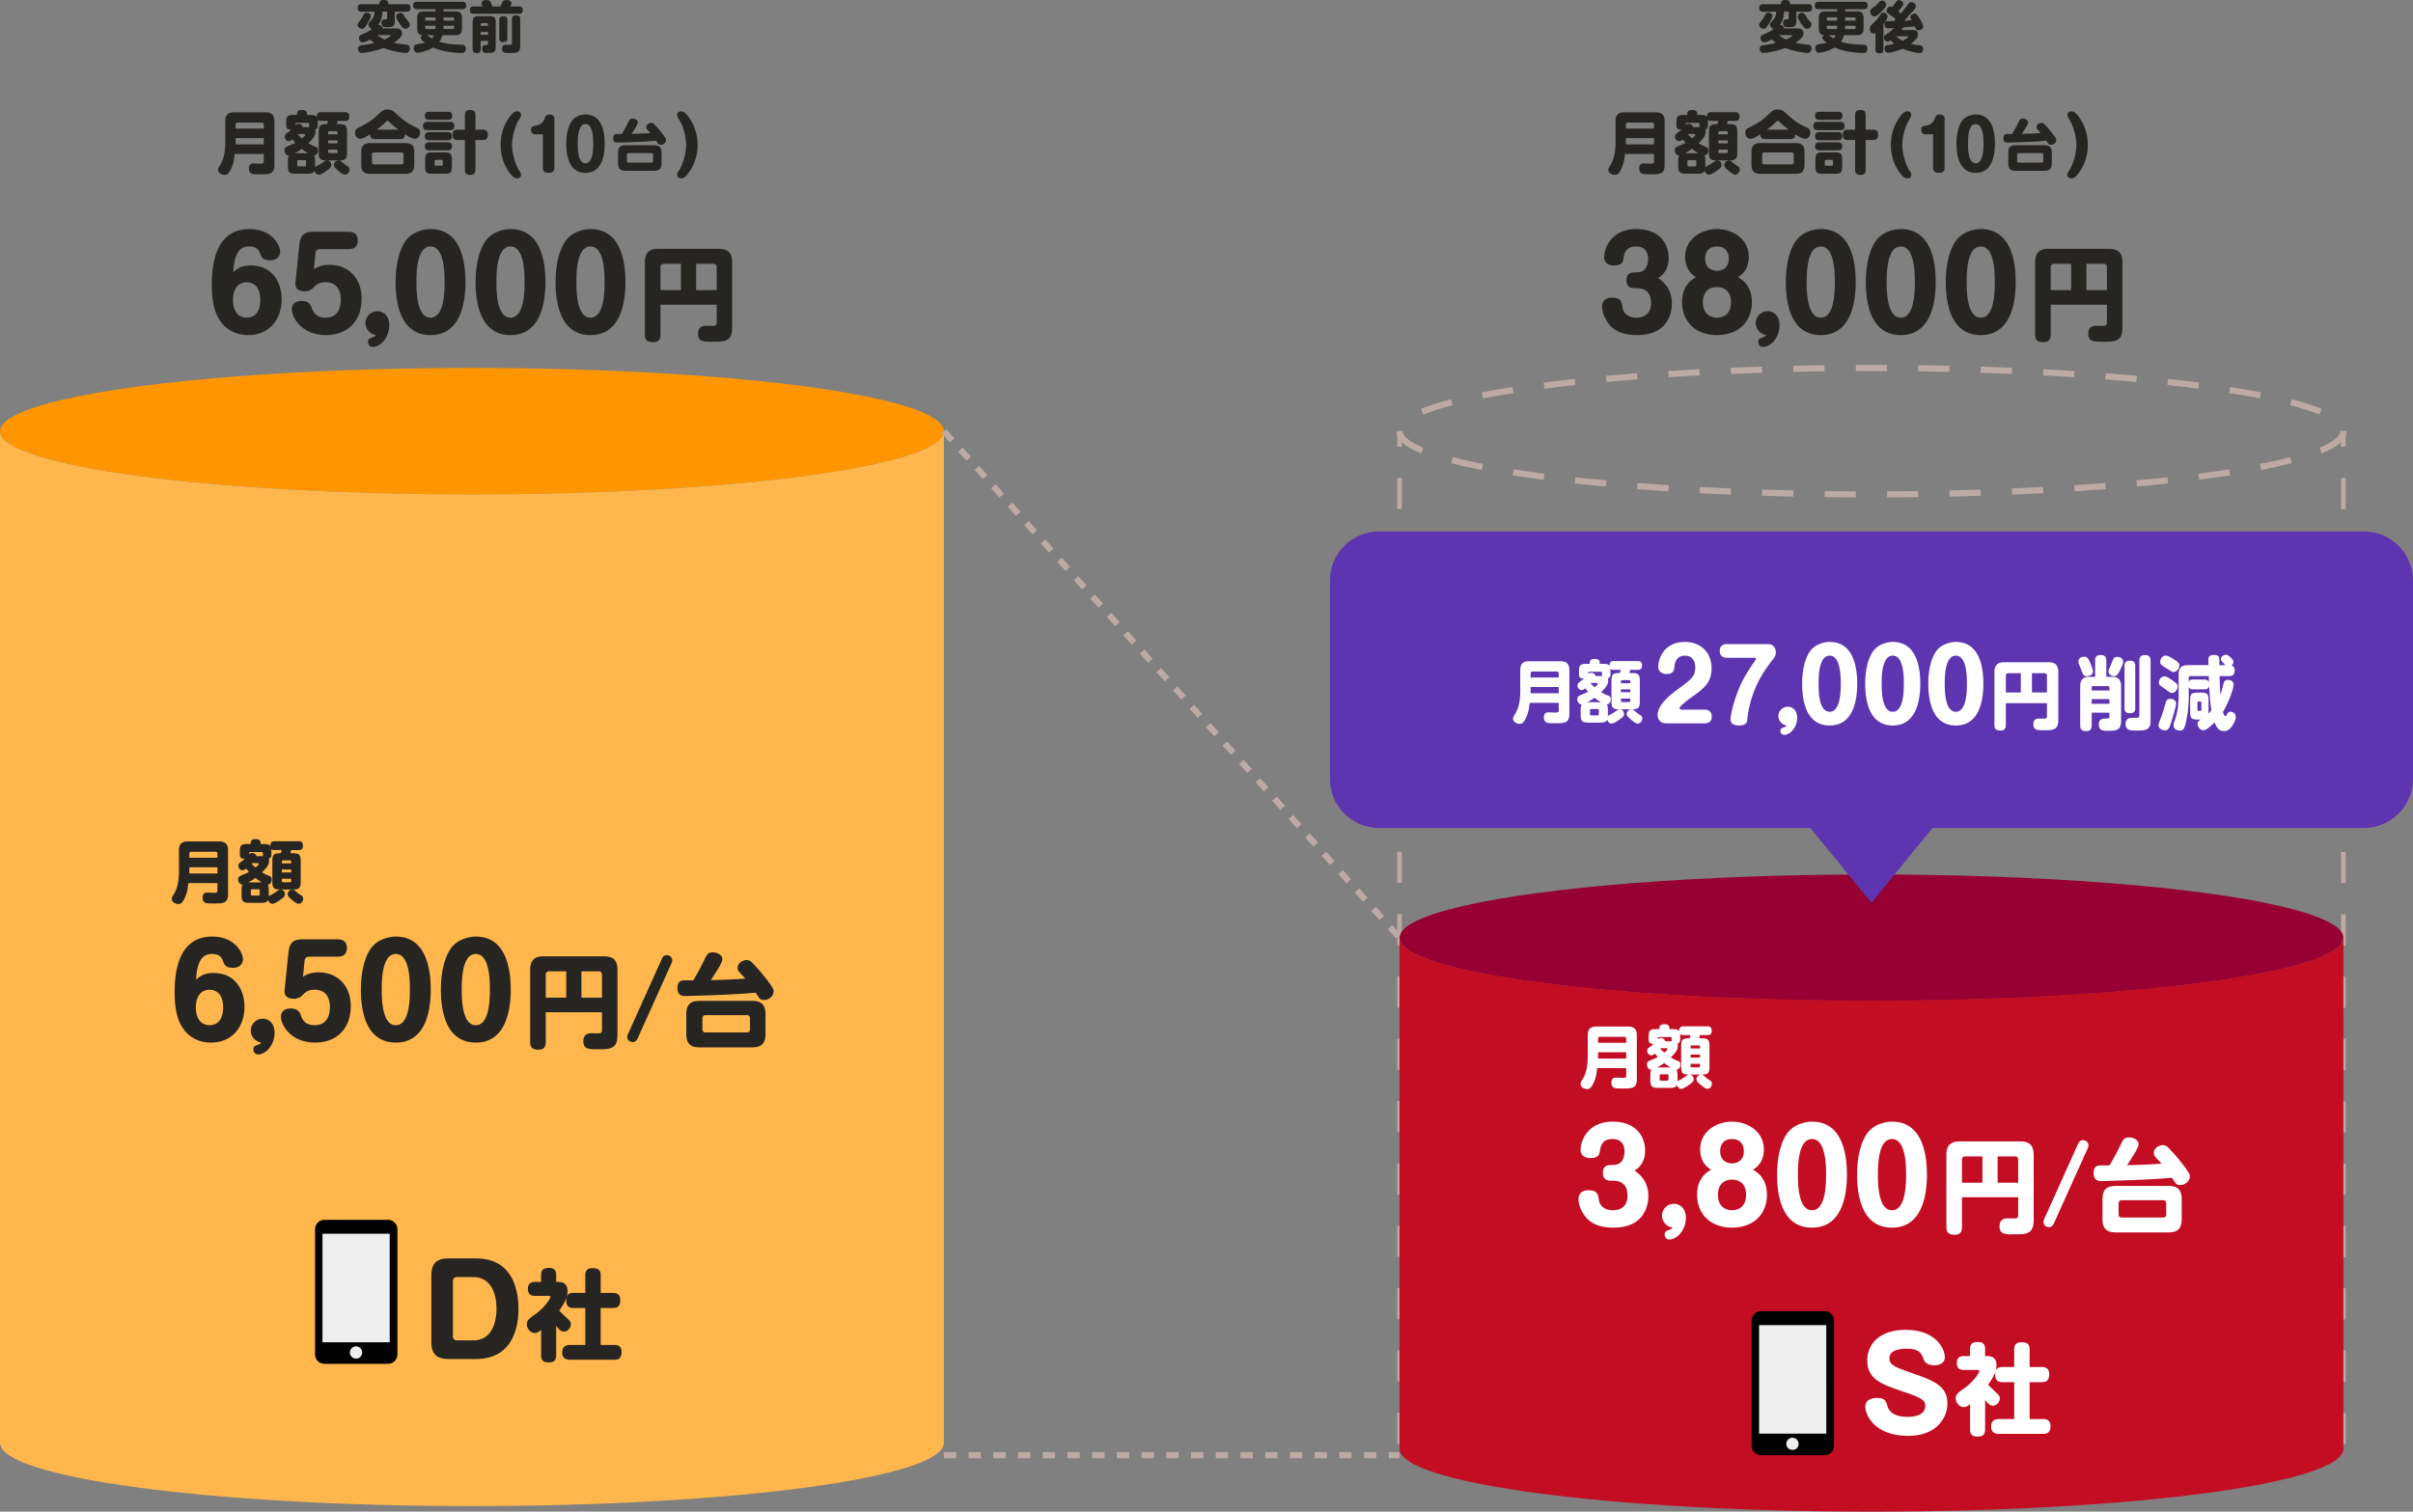
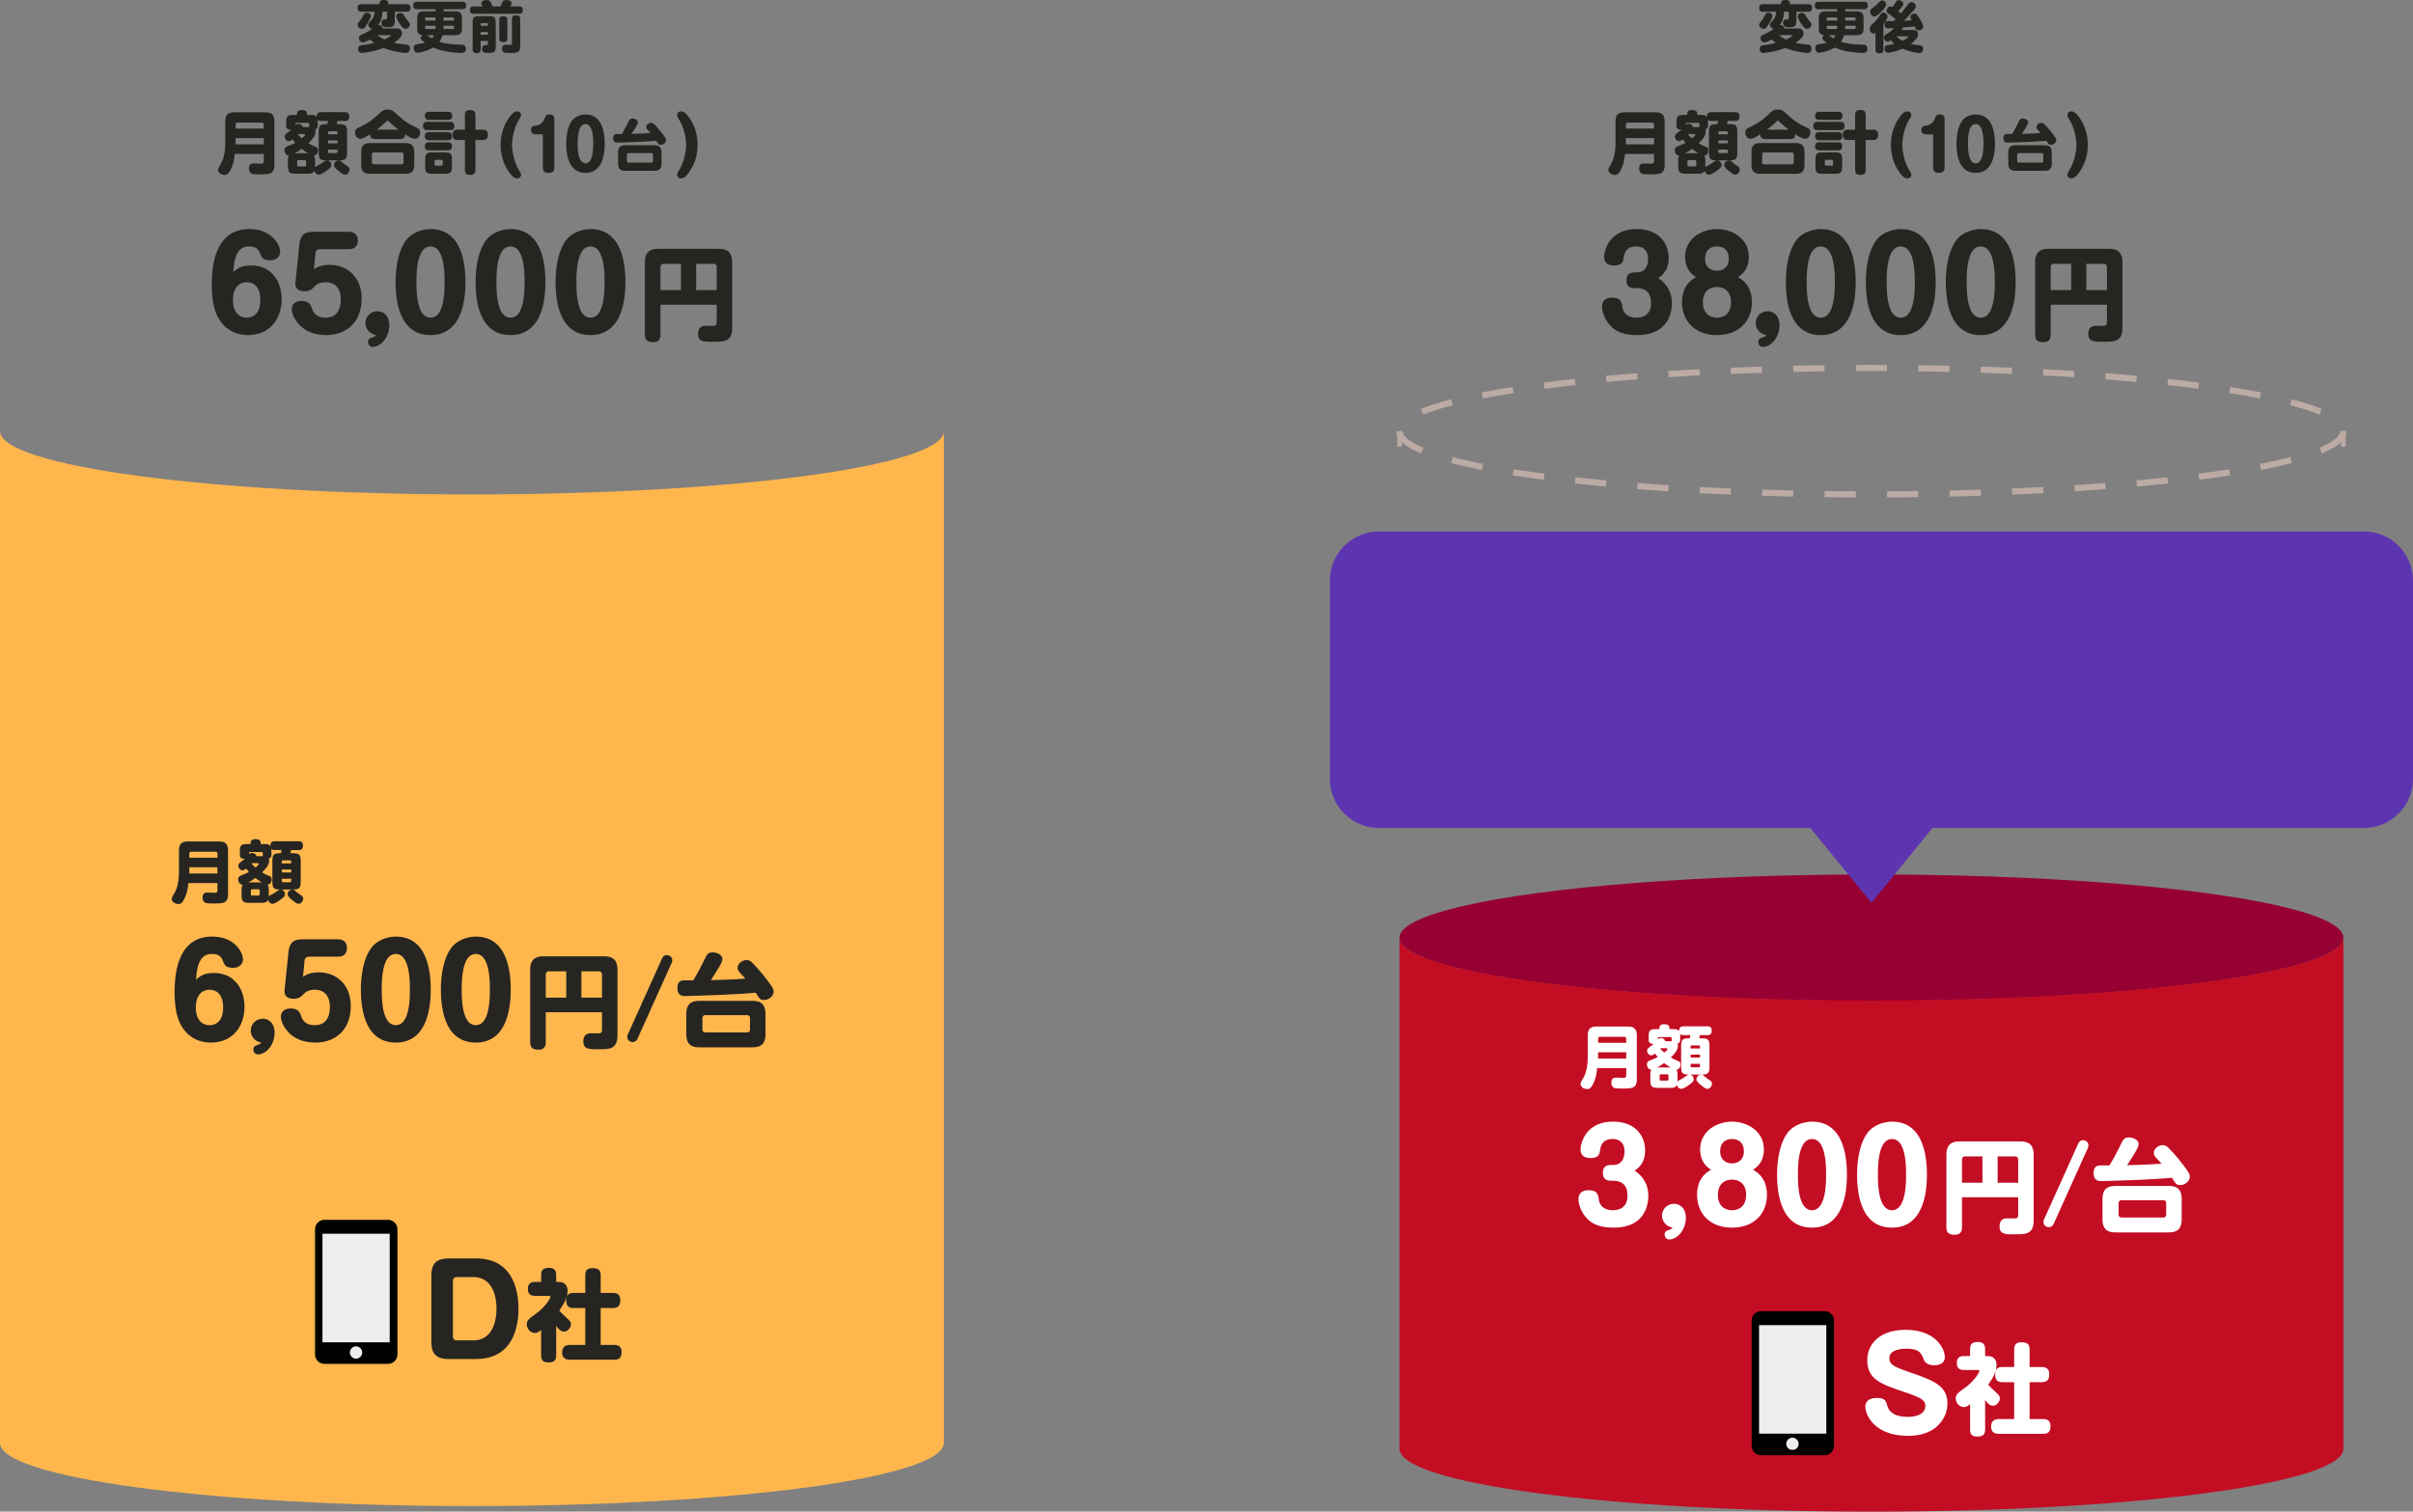
<svg xmlns="http://www.w3.org/2000/svg" viewBox="0 0 390.524 244.719">
  <rect x="0" y="0" width="390.524" height="244.719" fill="#808080" stroke="none" />
  <style>.st0{fill:#ff9600}.st1{fill:#ffb74d}.st2,.st3,.st4{fill:none;stroke:#bcaaa4;stroke-miterlimit:10}.st2{stroke-dasharray:5.056,5.056}.st3,.st4{stroke-width:.75}.st4{stroke-dasharray:5.045,5.045}.st5{fill:#970033}.st6{fill:#c30d23}.st7{display:none}.st8{display:inline}.st10,.st9{fill:none;stroke:#d6cdbf;stroke-miterlimit:10}.st10{stroke-dasharray:1.995,1.995}.st11{display:none}.st11,.st12{fill:none;stroke:#bcaaa4;stroke-miterlimit:10;stroke-dasharray:2}.st13{fill:#262522}.st14{fill:#eee}.st15{fill:#fff}.st16{fill:#5e35b1}</style>
  <g id="レイヤー_1">
-     <ellipse class="st0" cx="76.378" cy="69.805" rx="76.378" ry="10.236" />
    <path class="st1" d="M76.378 80.041C34.196 80.041 0 75.458 0 69.805v163.78c0 5.653 34.196 10.236 76.378 10.236s76.378-4.583 76.378-10.236V69.805c0 5.653-34.196 10.236-76.378 10.236z" />
  </g>
  <g id="レイヤー_2">
    <ellipse class="st2" cx="302.878" cy="69.805" rx="76.378" ry="10.236" />
    <path class="st3" d="M226.5 69.805v2.5" />
-     <path class="st4" d="M226.5 77.35v156.235c0 5.653 34.196 10.236 76.378 10.236s76.378-4.583 76.378-10.236V74.828" />
    <path class="st3" d="M379.256 72.305v-2.5" />
    <ellipse class="st5" cx="302.878" cy="151.805" rx="76.378" ry="10.236" />
    <path class="st6" d="M302.878 161.977c-42.182 0-76.378-4.554-76.378-10.172v82.742c0 5.618 34.196 10.172 76.378 10.172s76.378-4.554 76.378-10.172v-82.742c0 5.618-34.196 10.172-76.378 10.172z" />
  </g>
  <g id="レイヤー_3">
    <g class="st7">
      <g class="st8">
        <path class="st9" d="M152.756 233.585h1" />
-         <path class="st10" d="M155.751 233.585h98.752" />
        <path class="st9" d="M255.5 233.585h1" />
      </g>
    </g>
    <path class="st11" d="M152.756 69.805l103.744 80" />
-     <path class="st12" d="M152.756 69.805l73.744 82m-73.744 83.78H226.5" />
  </g>
  <g id="レイヤー_4">
    <path class="st13" d="M34.593 157.518c3.396 0 4.973 2.656 4.973 5.473 0 2.996-1.758 5.792-5.452 5.792-2.098 0-3.476-1.018-4.175-1.877-.759-.94-1.678-2.437-1.678-6.252 0-3.376.64-9.029 6.072-9.029 3.695 0 4.993 2.617 4.993 3.696 0 .44-.319 1.358-1.617 1.358-1.218 0-1.399-.48-1.678-1.238-.26-.66-.8-1-1.678-1-.959 0-2.437.26-2.616 4.156.679-.58 1.258-1.079 2.856-1.079zm-2.896 5.593c0 1.957.978 2.856 2.217 2.856 1.158 0 2.197-.759 2.197-2.876 0-2.157-1.118-2.857-2.177-2.857-1.318 0-2.237.96-2.237 2.877zm8.89 3.735c0-1.039.84-1.918 1.937-1.918 1 0 1.918.759 1.918 2.257 0 1.978-1.398 3.516-2.697 3.516-.439 0-.739-.36-.739-.8 0-.499.28-.598.7-.738.399-.14.459-.22.578-.38-1.178-.22-1.697-1.158-1.697-1.937zm6.093-12.644c.2-1.917 1.118-2.137 2.376-2.137h5.533c.32 0 1.558 0 1.558 1.398 0 1.418-1.178 1.418-1.558 1.418h-4.574c-.379 0-.679.2-.719.62l-.26 2.636c.42-.28 1.12-.719 2.577-.719 2.936 0 5.153 2.117 5.153 5.413 0 4.035-2.616 5.952-5.732 5.952-4.314 0-5.573-3.216-5.573-4.135 0-1.098.88-1.377 1.538-1.377.44 0 1.299 0 1.658 1.018.22.62.58 1.678 2.257 1.678 2.157 0 2.477-1.818 2.477-2.956 0-1.598-.759-2.777-2.437-2.777-1.158 0-1.558.42-2.037.92-.12.119-.56.538-1.359.538-.858 0-1.617-.319-1.498-1.438l.62-6.052zm23.032 5.992c0 3.016-.62 8.59-5.653 8.59-5.053 0-5.652-5.574-5.652-8.59 0-1.278.14-4.553 1.618-6.651 1.118-1.578 3.115-1.918 4.034-1.918 4.994 0 5.653 5.434 5.653 8.57zm-7.93 0c0 1.319 0 5.773 2.277 5.773s2.277-4.454 2.277-5.773c0-1.298 0-5.752-2.277-5.752s-2.277 4.454-2.277 5.752zm20.875 0c0 3.016-.62 8.59-5.652 8.59-5.054 0-5.653-5.574-5.653-8.59 0-1.278.14-4.553 1.618-6.651 1.118-1.578 3.116-1.918 4.035-1.918 4.993 0 5.652 5.434 5.652 8.57zm-7.93 0c0 1.319 0 5.773 2.278 5.773 2.277 0 2.277-4.454 2.277-5.773 0-1.298 0-5.752-2.277-5.752-2.278 0-2.278 4.454-2.278 5.752zm13.603 3.676v4.834c0 .426-.065 1.23-1.163 1.23-.966 0-1.36-.345-1.36-1.23v-11.75c0-1.671.935-2.13 2.13-2.13h9.752c1.426 0 2.245.475 2.245 2.245v10.537c0 2.262-1.311 2.262-3.081 2.262-1.557 0-2.442 0-2.442-1.295 0-1.016.606-1.295 1.262-1.295.016 0 .901.017 1.065.017.525 0 .689-.098.689-.607v-2.818H88.33zm3.311-2.36v-4.261h-2.77c-.36 0-.54.213-.54.541v3.72h3.31zm2.458 0h3.328v-3.72c0-.328-.164-.541-.541-.541h-2.787v4.26zm13.06-6.375c.098-.23.36-.508.753-.508.394 0 .885.279.885.836 0 .197-.049.311-.081.393l-5.556 12.34c-.065.148-.328.508-.754.508-.328 0-.885-.213-.885-.835a.83.83 0 0 1 .082-.394l5.556-12.34zm6.849.229c.426-.885.59-1.18 1.343-1.18.705 0 1.558.394 1.558 1.066 0 .54-.542 1.376-1.853 3.425 1.853-.05 3.72-.098 5.572-.246-.065-.066-.115-.131-.23-.262-.867-.901-1.015-1.065-1.015-1.491 0-.705.754-1.246 1.442-1.246.492 0 .737.262.901.41a28.254 28.254 0 0 1 1.77 1.983c1.705 2.13 1.705 2.376 1.705 2.687 0 .77-.77 1.377-1.557 1.377-.574 0-.672-.131-1.344-1.18-1.54.147-3.163.23-4.736.312-2.49.114-6.31.229-6.571.229-.492 0-1.36 0-1.36-1.328 0-.622.261-1.065.704-1.163.246-.05.41-.05 1.868-.05.59-1.016.95-1.605 1.803-3.343zm9.881 12.013c0 1.737-.819 2.18-2.179 2.18h-8.456c-1.377 0-2.18-.46-2.18-2.18v-3.163c0-1.737.82-2.18 2.18-2.18h8.456c1.327 0 2.18.41 2.18 2.18v3.163zm-2.507-2.524c0-.328-.18-.508-.492-.508h-6.702c-.393 0-.508.262-.508.508v1.803c0 .327.197.491.508.491h6.702c.394 0 .492-.262.492-.491v-1.803zM77.04 203.732c6.151 0 6.87 5.493 6.87 8.17 0 2.256-.54 8.109-6.87 8.109h-4.395c-1.938 0-2.836-.72-2.836-2.837v-10.606c0-2.137.918-2.836 2.836-2.836h4.394zm-3.077 3.016c-.42 0-.659.22-.659.66v8.927c0 .42.22.66.66.66h2.656c3.236 0 3.735-3.456 3.735-5.094 0-2.856-1.139-5.153-3.735-5.153h-2.657zm16.387.786c.992 0 1.504.512 1.504 1.473 0 .784-.224 1.584-1.344 3.153.224.272.48.512 1.072 1.072.608.56.817.768.817 1.137 0 .512-.465 1.2-1.12 1.2-.545 0-.897-.448-1.266-.928v4.754c0 .912-.4 1.168-1.328 1.168-.96 0-1.105-.608-1.105-1.168v-4.066c-.447.337-.704.464-1.056.464-.64 0-1.264-.688-1.264-1.392 0-.656.352-.913 1.408-1.665 1.713-1.232 2.417-2.625 2.417-2.753 0-.192-.192-.192-.272-.192H86.62c-.8 0-1.184-.32-1.184-1.185 0-1.072.912-1.072 1.184-1.072h.96v-1.088c0-.864.353-1.185 1.297-1.185 1.073 0 1.137.753 1.137 1.169v1.104h.336zm8.787 1.777c.368 0 1.249.016 1.249 1.136 0 .96-.352 1.313-1.249 1.313h-1.92v5.97h2.144c.337 0 1.233.016 1.233 1.12 0 .913-.336 1.281-1.233 1.281h-6.978c-.385 0-1.393 0-1.393-1.12 0-.945.432-1.28 1.393-1.28h2.337v-5.971h-1.89c-.303 0-1.184 0-1.184-1.153 0-.96.368-1.296 1.185-1.296h1.889v-2.833c0-.48.096-1.169 1.136-1.169.992 0 1.36.304 1.36 1.169v2.833h1.921z" />
    <path class="st14" d="M51.966 198.785h11.589v21.157H51.966z" />
    <path d="M62.795 197.478h-10.28c-.839 0-1.525.686-1.525 1.524v20.267c0 .839.686 1.524 1.524 1.524h10.281c.839 0 1.525-.685 1.525-1.524v-20.267c0-.838-.686-1.524-1.525-1.524zm-5.17 22.476a.994.994 0 1 1 0-1.988.994.994 0 0 1 0 1.988zm5.445-2.645H52.191v-17.577h10.88v17.577z" />
    <path class="st13" d="M30.482 142.96c-.077.815-.187 1.552-.572 2.388-.44.968-.749 1.002-1.057 1.002-.527 0-1.056-.364-1.056-.804 0-.23.1-.396.298-.726.33-.55.869-1.463.869-3.818v-3.311c0-1.155.528-1.463 1.463-1.463h5.005c.903 0 1.475.286 1.475 1.463v7.074c0 1.496-.803 1.496-2.344 1.496-.418 0-1.023 0-1.243-.076-.451-.155-.528-.562-.528-.859 0-.825.517-.825.814-.825.132 0 .76.033 1.001.033.352 0 .583-.011.583-.363v-1.21h-4.708zm4.708-4.103v-.627c0-.22-.11-.34-.34-.34h-3.873c-.253 0-.34.153-.34.34v.627h4.553zm-4.554 1.54v1.013h4.554v-1.013h-4.554zm12.859 4.413c0 .208 0 .241-.01.33.11-.133.186-.177.538-.353.286-.143.594-.363.88-.56.165-.122.298-.21.517-.21.407 0 .694.34.694.726 0 .363-.177.517-.826.98-.319.23-.88.593-1.188.593-.297 0-.594-.209-.704-.638-.22.484-.704.484-1.265.484h-1.672c-1.145 0-1.364-.209-1.364-1.353v-.594c0-.374 0-.748.175-1.001-.495 0-.726-.484-.726-.847 0-.341.143-.495.55-.671.858-.352.946-.396 1.2-.529-.155-.187-.242-.285-.451-.56-.33.264-.474.286-.583.286-.396 0-.683-.386-.683-.738 0-.263.132-.406.32-.539.516-.396.538-.418.737-.594-.529.011-.814-.11-.814-.682v-.44c0-1.045.187-1.254 1.243-1.254h.506v-.198c0-.54.495-.594.748-.594.308 0 .858.022.858.583v.209h.495c.572 0 .88.033 1.1.33-.022-.715.363-.781.682-.781h3.884c.198 0 .693.011.693.704 0 .715-.484.715-.693.715h-1.21c-.033.143-.067.242-.133.517h.33c1.123 0 1.343.198 1.343 1.353v3.158c0 1.144-.21 1.364-1.342 1.364H45.42c-1.122 0-1.342-.198-1.342-1.364v-3.158c0-1.177.231-1.353 1.375-1.353.066-.253.1-.374.122-.517h-1.123c-.363 0-.45-.088-.55-.198.022.143.022.22.022.484v.43c0 .263-.044.55-.44.66.033.098.066.186.066.373 0 .529-.253 1.002-1.144 1.86.165.11.605.363.968.495s.594.23.594.67c0 .518-.308.793-.649.826.176.242.176.627.176 1v.595zm-2.167-2.674a7.298 7.298 0 0 1-1.145.715h2.201a9.524 9.524 0 0 1-1.056-.715zm1.243-3.52a.783.783 0 0 1-.033-.254v-.253c0-.11-.055-.176-.176-.176h-1.86c-.12 0-.186.066-.186.176v.176c.099-.077.23-.187.473-.187.286 0 .682.165.693.517h1.09zm-.539 5.555c0-.132-.077-.21-.22-.21H40.81c-.176 0-.21.111-.21.21v.605c0 .121.045.21.21.21h1c.144 0 .221-.078.221-.21v-.605zm-1.254-4.434c-.034.044-.044.055-.066.088.143.165.352.375.638.616.165-.12.517-.418.517-.56 0-.078-.066-.144-.165-.144h-.924zm4.83.044h1.518v-.285c0-.133-.067-.21-.21-.21h-1.1c-.176 0-.209.11-.209.21v.285zm1.518.99h-1.519v.474h1.519v-.474zm-1.519 1.497v.352c0 .132.055.21.21.21h1.1c.132 0 .209-.056.209-.21v-.352h-1.519zm2.355 2.112c.297.253.484.385.814.594.132.088.286.22.286.517 0 .396-.319.825-.726.825-.341 0-.803-.396-1.155-.693-.462-.396-.627-.605-.627-.87 0-.164.12-.725.803-.725.198 0 .241.044.605.352zM40.609 42.978c3.395 0 4.973 2.656 4.973 5.473 0 2.996-1.757 5.792-5.452 5.792-2.097 0-3.476-1.018-4.175-1.877-.759-.94-1.678-2.437-1.678-6.252 0-3.376.64-9.029 6.072-9.029 3.695 0 4.994 2.617 4.994 3.696 0 .44-.32 1.358-1.618 1.358-1.218 0-1.399-.48-1.678-1.238-.26-.66-.8-1-1.678-1-.959 0-2.437.26-2.616 4.156.679-.58 1.258-1.079 2.856-1.079zm-2.896 5.593c0 1.957.978 2.856 2.217 2.856 1.158 0 2.197-.759 2.197-2.876 0-2.157-1.118-2.857-2.177-2.857-1.318 0-2.237.96-2.237 2.877zm10.727-8.909c.201-1.917 1.12-2.137 2.378-2.137h5.532c.32 0 1.559 0 1.559 1.398 0 1.418-1.179 1.418-1.559 1.418h-4.573c-.38 0-.68.2-.72.62l-.26 2.636c.42-.28 1.12-.72 2.577-.72 2.937 0 5.154 2.118 5.154 5.414 0 4.035-2.617 5.952-5.733 5.952-4.314 0-5.573-3.216-5.573-4.135 0-1.098.88-1.378 1.539-1.378.439 0 1.298 0 1.657 1.019.22.62.58 1.678 2.258 1.678 2.156 0 2.476-1.818 2.476-2.956 0-1.598-.76-2.777-2.437-2.777-1.158 0-1.557.42-2.037.92-.12.119-.559.538-1.358.538-.86 0-1.618-.319-1.498-1.438l.619-6.052zm10.709 12.644c0-1.039.839-1.918 1.937-1.918 1 0 1.918.759 1.918 2.257 0 1.978-1.398 3.516-2.697 3.516-.439 0-.739-.36-.739-.8 0-.499.28-.598.7-.738.399-.14.459-.22.579-.38-1.179-.22-1.698-1.159-1.698-1.937zm16.179-6.652c0 3.016-.619 8.59-5.652 8.59-5.054 0-5.653-5.574-5.653-8.59 0-1.278.14-4.553 1.618-6.651 1.119-1.578 3.116-1.918 4.035-1.918 4.993 0 5.652 5.434 5.652 8.57zm-7.93 0c0 1.319 0 5.773 2.278 5.773 2.277 0 2.277-4.454 2.277-5.773 0-1.298 0-5.752-2.277-5.752S67.4 44.356 67.4 45.654zm20.876 0c0 3.016-.62 8.59-5.653 8.59-5.053 0-5.652-5.574-5.652-8.59 0-1.278.14-4.553 1.618-6.651 1.118-1.578 3.115-1.918 4.034-1.918 4.994 0 5.653 5.434 5.653 8.57zm-7.93 0c0 1.319 0 5.773 2.277 5.773s2.277-4.454 2.277-5.773c0-1.298 0-5.752-2.277-5.752s-2.277 4.454-2.277 5.752zm20.876 0c0 3.016-.62 8.59-5.653 8.59-5.054 0-5.653-5.574-5.653-8.59 0-1.278.14-4.553 1.618-6.651 1.118-1.578 3.116-1.918 4.035-1.918 4.993 0 5.652 5.434 5.652 8.57zm-7.93 0c0 1.319 0 5.773 2.277 5.773s2.277-4.454 2.277-5.773c0-1.298 0-5.752-2.277-5.752-2.278 0-2.278 4.454-2.278 5.752zm13.603 3.676v4.834c0 .426-.066 1.23-1.163 1.23-.967 0-1.36-.345-1.36-1.23v-11.75c0-1.671.934-2.13 2.13-2.13h9.75c1.427 0 2.246.475 2.246 2.245v10.537c0 2.262-1.311 2.262-3.081 2.262-1.557 0-2.442 0-2.442-1.295 0-1.016.606-1.295 1.262-1.295.016 0 .901.017 1.065.017.525 0 .689-.098.689-.607V49.33h-9.096zm3.31-2.36v-4.261h-2.77c-.36 0-.54.213-.54.541v3.72h3.31zm2.458 0h3.328v-3.72c0-.328-.164-.541-.541-.541h-2.787v4.26zM37.982 24.92c-.077.815-.187 1.552-.573 2.388-.44.968-.748 1.002-1.056 1.002-.527 0-1.056-.364-1.056-.804 0-.23.1-.396.298-.726.33-.55.869-1.463.869-3.818v-3.311c0-1.155.528-1.463 1.463-1.463h5.005c.903 0 1.475.286 1.475 1.463v7.074c0 1.496-.803 1.496-2.344 1.496-.418 0-1.023 0-1.243-.076-.451-.155-.528-.562-.528-.859 0-.825.517-.825.814-.825.132 0 .76.033 1.001.033.352 0 .583-.011.583-.363v-1.21h-4.708zm4.708-4.103v-.627c0-.22-.11-.34-.34-.34h-3.873c-.253 0-.34.153-.34.34v.627h4.553zm-4.554 1.54v1.013h4.554v-1.013h-4.554zm12.859 4.412c0 .209 0 .242-.01.33.11-.132.186-.176.538-.352.286-.143.594-.363.88-.561.165-.121.298-.209.517-.209.407 0 .694.34.694.726 0 .363-.177.517-.826.98-.319.23-.88.593-1.188.593-.297 0-.594-.209-.704-.638-.22.484-.704.484-1.265.484h-1.672c-1.145 0-1.364-.209-1.364-1.353v-.594c0-.374 0-.748.175-1.001-.495 0-.726-.484-.726-.847 0-.341.143-.495.55-.671.858-.352.946-.396 1.2-.529-.155-.187-.242-.285-.451-.56-.33.264-.474.286-.583.286-.396 0-.683-.386-.683-.738 0-.263.132-.407.32-.539.516-.396.538-.418.737-.594-.529.011-.814-.11-.814-.682v-.44c0-1.045.187-1.254 1.243-1.254h.506v-.198c0-.54.495-.594.748-.594.308 0 .858.022.858.583v.209h.495c.572 0 .88.033 1.1.33-.022-.715.363-.781.682-.781h3.884c.198 0 .693.011.693.704 0 .715-.484.715-.693.715h-1.21c-.033.143-.067.242-.133.517h.33c1.123 0 1.343.198 1.343 1.353v3.158c0 1.144-.21 1.364-1.342 1.364H52.92c-1.122 0-1.342-.198-1.342-1.364v-3.158c0-1.177.231-1.353 1.375-1.353.066-.253.1-.374.122-.517h-1.123c-.363 0-.45-.088-.55-.198.022.143.022.22.022.484v.43c0 .263-.044.55-.44.66.033.098.066.186.066.373 0 .529-.253 1.002-1.144 1.86.165.11.605.363.968.495s.594.23.594.67c0 .518-.308.793-.649.826.176.242.176.627.176 1v.595zm-2.167-2.673a7.298 7.298 0 0 1-1.145.715h2.201a9.524 9.524 0 0 1-1.056-.715zm1.243-3.52a.783.783 0 0 1-.033-.254v-.253c0-.11-.055-.176-.176-.176h-1.86c-.12 0-.186.066-.186.176v.176c.099-.077.23-.187.473-.187.286 0 .682.165.693.517h1.09zm-.539 5.555c0-.132-.077-.21-.22-.21H48.31c-.176 0-.21.111-.21.21v.605c0 .12.045.21.21.21h1c.144 0 .221-.078.221-.21v-.605zm-1.254-4.434c-.034.044-.044.055-.066.088.143.165.352.375.638.616.165-.12.517-.418.517-.56 0-.078-.066-.144-.165-.144h-.924zm4.83.044h1.518v-.285c0-.133-.067-.21-.21-.21h-1.1c-.176 0-.209.11-.209.21v.285zm1.518.99h-1.519v.474h1.519v-.474zm-1.519 1.497v.352c0 .132.055.21.21.21h1.1c.132 0 .209-.056.209-.21v-.352h-1.519zm2.355 2.112c.297.253.484.385.814.594.132.088.286.22.286.517 0 .396-.319.825-.726.825-.341 0-.803-.396-1.155-.693-.462-.396-.627-.605-.627-.87 0-.164.12-.725.803-.725.198 0 .241.044.605.352zm5.235-3.828c-.627 0-.803-.308-.803-.77-.44.275-1.133.725-1.595.725-.507 0-.837-.506-.837-1 0-.463.253-.639.507-.76 1.496-.759 1.969-1.001 3.267-2.2.583-.55.825-.77 1.485-.77s.891.209 1.518.781c1.376 1.265 2.134 1.65 3.18 2.145.308.143.572.308.572.815 0 .55-.374.99-.803.99-.528 0-1.133-.397-1.64-.738 0 .54-.253.782-.803.782h-4.048zm6.348 4.158c0 1.133-.517 1.475-1.474 1.475h-5.633c-.935 0-1.475-.33-1.475-1.475v-2.046c0-1.166.562-1.463 1.475-1.463h5.633c.923 0 1.474.308 1.474 1.463v2.046zm-1.739-1.65c0-.22-.12-.341-.33-.341h-4.444c-.253 0-.341.154-.341.341v1.243c0 .22.12.341.352.341h4.433c.231 0 .33-.143.33-.34V25.02zm-.813-4.027c-.507-.385-1.013-.77-1.42-1.2-.154-.164-.242-.24-.34-.24-.111 0-.243.131-.276.164-.253.264-.55.572-1.485 1.276h3.52zm8.337-1.265c.209 0 .693 0 .693.671 0 .616-.396.671-.693.671h-3.674c-.177 0-.694 0-.694-.66 0-.67.485-.682.694-.682h3.674zM72.5 18.1c.187 0 .682 0 .682.649 0 .594-.396.649-.682.649h-3.06c-.187 0-.682 0-.682-.649 0-.594.397-.649.682-.649h3.06zm-.033 3.29c.198 0 .682.01.682.649 0 .615-.407.66-.682.66h-3.026c-.187 0-.682 0-.682-.65 0-.605.407-.66.682-.66h3.026zm0 1.66c.187 0 .682 0 .682.638 0 .65-.484.65-.715.65H69.44c-.176 0-.682 0-.682-.638 0-.605.419-.65.682-.65h3.026zm.671 3.84c0 1.034-.187 1.243-1.243 1.243h-1.848c-1.034 0-1.233-.198-1.233-1.243v-.968c0-1.045.187-1.254 1.243-1.254h1.827c1.045 0 1.254.198 1.254 1.254v.968zm-1.474-.803c0-.132-.077-.21-.21-.21h-.923c-.132 0-.199.089-.199.21v.528c0 .132.078.21.199.21h.924c.143 0 .209-.078.209-.21v-.528zm6.48-5.094c.264 0 .814.022.814.815 0 .583-.231.858-.814.858h-1.2v4.83c0 .505-.186.814-.836.814-.484 0-.869-.122-.869-.815v-4.83h-1.177c-.44 0-.814-.143-.814-.813 0-.474.121-.859.814-.859h1.177v-2.376c0-.44.132-.803.837-.803.571 0 .869.187.869.803v2.376h1.199zm4.74-2.563c.275-.275.539-.396.803-.396.385 0 .638.23.638.583 0 .231-.077.352-.363.803-.716 1.144-1.09 2.927-1.09 4.038 0 1.11.386 2.893 1.09 4.037.286.451.363.572.363.803 0 .341-.242.573-.638.573-.143 0-.473 0-.935-.54-.65-.759-1.728-2.398-1.728-4.873 0-2.894 1.486-4.632 1.86-5.028zm3.696 3.316c-.309 0-.639-.22-.639-.715 0-.572.374-.627.837-.704.22-.033.99-.165 1.364-1.144.143-.374.242-.65.803-.65.528 0 .77.33.77.584v7.998c0 .374-.099.87-.89.87-.54 0-.97-.133-.97-.87v-5.369H86.58zm11.286 1.507c0 1.662-.34 4.731-3.113 4.731-2.783 0-3.114-3.07-3.114-4.73 0-.705.077-2.509.892-3.664.616-.87 1.716-1.056 2.222-1.056 2.75 0 3.113 2.992 3.113 4.72zm-4.367 0c0 .726 0 3.18 1.254 3.18s1.254-2.454 1.254-3.18c0-.714 0-3.168-1.254-3.168s-1.254 2.454-1.254 3.168zm8.138-3.401c.234-.486.324-.648.738-.648.388 0 .855.216.855.585 0 .297-.297.756-1.017 1.881a56.962 56.962 0 0 0 3.061-.135c-.036-.035-.063-.072-.126-.144-.477-.495-.558-.585-.558-.819 0-.387.414-.684.792-.684.27 0 .405.144.495.225.396.396.765.837.972 1.09.937 1.17.937 1.305.937 1.476 0 .423-.423.756-.855.756-.315 0-.37-.072-.739-.648-.846.08-1.737.126-2.601.17a202.58 202.58 0 0 1-3.61.127c-.27 0-.748 0-.748-.73 0-.341.144-.584.387-.639.135-.027.226-.027 1.027-.027.324-.558.522-.882.99-1.836zm5.429 6.599c0 .954-.45 1.197-1.198 1.197h-4.645c-.756 0-1.197-.252-1.197-1.197v-1.738c0-.954.45-1.197 1.197-1.197h4.645c.73 0 1.198.225 1.198 1.197v1.738zm-1.378-1.387c0-.18-.099-.279-.27-.279h-3.682c-.216 0-.28.144-.28.28v.99c0 .18.109.27.28.27h3.682c.216 0 .27-.144.27-.27v-.99zm5.477 3.268c-.462.539-.803.539-.946.539-.385 0-.627-.232-.627-.573 0-.23.066-.352.352-.803.716-1.144 1.1-2.926 1.1-4.037 0-1.111-.384-2.894-1.1-4.038-.275-.451-.352-.572-.352-.803 0-.352.253-.583.627-.583.275 0 .54.12.815.396.374.396 1.859 2.134 1.859 5.028 0 2.475-1.079 4.114-1.728 4.874zM64.173 4.618c.288 0 .45.036.576.135a.77.77 0 0 1 .306.63c0 .478-.414.964-1.306 1.54.505.135.649.144 1.954.297.324.036.63.117.63.621 0 .126-.027.73-.648.73-.423 0-2.188-.235-3.592-.81-1.63.62-3.268.81-3.538.81-.081 0-.28 0-.414-.145-.135-.135-.18-.36-.18-.504 0-.522.36-.576.71-.62a15.604 15.604 0 0 0 1.91-.352 4.261 4.261 0 0 1-.667-.558c-.342.18-.918.468-1.224.468-.36 0-.594-.351-.594-.684 0-.306.162-.45.423-.568.711-.315 1.161-.522 1.702-.936-.37-.072-.604-.414-.604-.684 0-.207.036-.243.504-.756.037-.027.532-.586.504-1.341h-2.142c-.153 0-.603 0-.603-.595 0-.54.333-.62.603-.62h2.935v-.18c0-.46.477-.496.666-.496.324 0 .756.054.756.495v.18h2.989c.153 0 .603.01.603.612 0 .531-.333.604-.603.604h-1.936v1.368c0 1.035-.26 1.152-1.305 1.152-.252 0-.846 0-.846-.693 0-.567.387-.576.504-.576.288 0 .405 0 .405-.216V1.89h-.765c.009.774-.198 1.539-.685 2.142.379-.01.712.243.73.585h2.242zm-4.754-.738c-.468.774-.63.783-.81.783-.297 0-.73-.216-.73-.64 0-.206.145-.386.433-.746.063-.072.252-.342.513-.838.144-.278.234-.386.513-.386.36 0 .675.216.675.504 0 .342-.369.945-.594 1.323zm1.63 1.81c.189.143.62.45 1.179.702.531-.234 1-.531 1-.63 0-.036-.037-.073-.1-.073h-2.08zm4.456-2.98c.19.306.432.594.657.855.054.063.171.234.171.414 0 .36-.369.684-.72.684-.198 0-.396-.018-.972-.891-.324-.486-.523-.864-.523-1.107 0-.352.388-.577.622-.577.387 0 .441.081.765.621zm2.014.207c0-.82.369-1.072 1.071-1.072h1.9v-.36h-3.034c-.153 0-.586 0-.586-.585 0-.594.424-.603.586-.603h7.41c.143 0 .575.01.575.594 0 .594-.423.594-.576.594h-3.079v.36h1.909c.702 0 1.071.243 1.071 1.072v1.71c0 .829-.37 1.072-1.071 1.072h-2.089a3.547 3.547 0 0 1-.504 1.062c1.152.369 2.62.46 3.484.468.324.01.801.01.801.666 0 .675-.486.675-.864.675-.306 0-1.378-.071-2.368-.252-.702-.135-1.395-.324-2.043-.63-1 .63-2.386.855-2.53.855-.423 0-.63-.396-.63-.756 0-.504.315-.594.612-.64.918-.152.963-.161 1.224-.242-.513-.36-.684-.558-.684-.783 0-.054 0-.252.28-.433-.775-.053-.865-.603-.865-1.062v-1.71zm2.97.414v-.513h-1.503c-.117 0-.17.063-.17.162v.351h1.674zm-.017 1.368c.018-.234.018-.342.018-.531h-1.675v.36c0 .108.063.171.171.171h1.486zm-1.369 1c.118.072.676.45.802.522.18-.199.252-.36.333-.522h-1.135zm2.683-1.531c0 .324 0 .387-.009.531h1.53c.109 0 .172-.063.172-.17v-.361h-1.693zm0-1.35v.513h1.693V2.98c0-.108-.063-.162-.172-.162h-1.521zm9.216-1.774c.063-.126.27-.702.351-.8.144-.19.37-.235.603-.235.622 0 .838.288.838.531 0 .036 0 .1-.108.288-.045.081-.081.144-.117.216h1.458c.144 0 .594 0 .594.585 0 .603-.44.603-.594.603h-7.382c-.135 0-.594 0-.594-.594s.441-.594.594-.594h1.44A2.247 2.247 0 0 0 77.987.8c-.081-.162-.081-.225-.081-.27 0-.522.755-.522.837-.522.432 0 .666.108.945 1.035h1.314zm-3.214 5.582v1.323c0 .288-.054.657-.612.657-.477 0-.684-.162-.684-.657V3.727c0-.936.18-1.107 1.116-1.107h1.504c.918 0 1.116.152 1.116 1.107v3.718c0 1.117-.27 1.117-1.467 1.117-.262 0-.739 0-.739-.658 0-.594.432-.603.622-.603.216 0 .324 0 .324-.207v-.468h-1.18zm0-2.449h1.18v-.261c0-.108-.054-.17-.163-.17h-.846c-.108 0-.17.053-.17.17v.261zm1.18 1.009h-1.18v.44h1.18v-.44zm3.15 1.035c0 .207-.026.585-.62.585-.496 0-.694-.153-.694-.585V3.214c0-.19.01-.585.612-.585.514 0 .702.17.702.585V6.22zm2.071 1.251c0 1.098-.594 1.098-1.638 1.098-.891 0-1.297 0-1.297-.657 0-.603.36-.657.594-.657.126 0 .676.018.784.01.162-.01.225-.082.225-.244V3.079c0-.288.072-.595.62-.595.496 0 .712.127.712.595v4.393z" />
  </g>
  <g id="レイヤー_5">
    <path class="st15" d="M266.768 193.61c0 .819-.16 5.133-5.613 5.133-1.937 0-3.536-.44-4.614-1.837-.68-.86-1.078-1.938-1.078-2.777 0-.779.46-1.438 1.598-1.438 1.458 0 1.578.66 1.718 1.598.02.18.258 1.638 2.276 1.638 1.12 0 2.338-.54 2.338-2.317 0-.56 0-2.457-2.338-2.457-.738 0-1.637 0-1.637-1.278s.899-1.278 1.637-1.278c1.578 0 1.857-1.319 1.857-2.218 0-1.078-.578-1.977-1.836-1.977-.84 0-1.878.14-2.118 1.798-.08.599-.18 1.278-1.557 1.278-.86 0-1.598-.34-1.598-1.398s.899-4.495 5.232-4.495c3.596 0 5.213 2.258 5.213 4.675 0 .459 0 2.197-1.697 3.255.6.42 2.217 1.558 2.217 4.095zm2.219 3.196c0-1.039.84-1.918 1.937-1.918 1 0 1.918.759 1.918 2.257 0 1.978-1.398 3.516-2.696 3.516-.44 0-.74-.36-.74-.8 0-.499.28-.598.7-.738.4-.14.459-.22.579-.38-1.179-.22-1.698-1.159-1.698-1.937zm6.173-10.706c0-3.036 2.756-4.515 5.154-4.515 2.396 0 5.153 1.479 5.153 4.515 0 1.378-.56 2.576-1.777 3.275.598.3 2.276 1.319 2.276 4.015 0 3.316-2.317 5.353-5.652 5.353-3.316 0-5.654-2.037-5.654-5.353 0-2.696 1.678-3.715 2.278-4.015-1.198-.699-1.778-1.897-1.778-3.275zm2.876 7.35c0 1.878 1.22 2.477 2.278 2.477.858 0 2.276-.4 2.276-2.537 0-1.618-.978-2.417-2.276-2.417-1 0-2.278.5-2.278 2.477zm.36-7.05c0 1.258.839 1.937 1.918 1.937.999 0 1.917-.6 1.917-1.958 0-1.158-.62-1.977-1.917-1.977-1.24 0-1.917.76-1.917 1.997zm20.515 3.754c0 3.016-.619 8.59-5.652 8.59-5.054 0-5.653-5.574-5.653-8.59 0-1.278.14-4.553 1.619-6.651 1.117-1.578 3.115-1.918 4.034-1.918 4.993 0 5.652 5.434 5.652 8.57zm-7.93 0c0 1.319 0 5.773 2.278 5.773 2.276 0 2.276-4.454 2.276-5.773 0-1.298 0-5.752-2.276-5.752-2.277 0-2.277 4.454-2.277 5.752zm20.876 0c0 3.016-.62 8.59-5.653 8.59-5.053 0-5.653-5.574-5.653-8.59 0-1.278.14-4.553 1.62-6.651 1.116-1.578 3.114-1.918 4.033-1.918 4.994 0 5.653 5.434 5.653 8.57zm-7.93 0c0 1.319 0 5.773 2.277 5.773s2.277-4.454 2.277-5.773c0-1.298 0-5.752-2.277-5.752s-2.277 4.454-2.277 5.752zm13.605 3.676v4.834c0 .426-.067 1.23-1.164 1.23-.967 0-1.36-.345-1.36-1.23v-11.75c0-1.671.934-2.13 2.13-2.13h9.751c1.426 0 2.245.475 2.245 2.245v10.537c0 2.262-1.311 2.262-3.08 2.262-1.558 0-2.442 0-2.442-1.295 0-1.016.605-1.295 1.261-1.295.016 0 .9.017 1.065.017.525 0 .69-.098.69-.607v-2.818h-9.096zm3.31-2.36v-4.261h-2.77c-.36 0-.54.213-.54.541v3.72h3.31zm2.457 0h3.328v-3.72c0-.328-.164-.541-.54-.541h-2.788v4.26zm13.06-6.375c.098-.23.36-.508.754-.508s.884.279.884.836c0 .197-.048.311-.08.393l-5.557 12.34c-.065.148-.327.508-.754.508-.327 0-.885-.213-.885-.835a.83.83 0 0 1 .082-.394l5.556-12.34zm6.848.229c.427-.885.59-1.18 1.344-1.18.705 0 1.558.394 1.558 1.066 0 .54-.541 1.376-1.853 3.425 1.853-.05 3.72-.098 5.572-.246-.065-.066-.115-.131-.229-.262-.868-.901-1.016-1.065-1.016-1.491 0-.705.754-1.246 1.443-1.246.491 0 .736.262.9.41a28.158 28.158 0 0 1 1.77 1.983c1.705 2.13 1.705 2.376 1.705 2.687 0 .77-.77 1.377-1.557 1.377-.574 0-.672-.131-1.344-1.18-1.54.147-3.163.23-4.736.311-2.49.115-6.309.23-6.571.23-.491 0-1.36 0-1.36-1.328 0-.622.261-1.065.704-1.163.247-.05.41-.05 1.868-.05.59-1.016.95-1.605 1.802-3.343zm9.883 12.013c0 1.737-.82 2.18-2.18 2.18h-8.457c-1.376 0-2.18-.46-2.18-2.18v-3.163c0-1.737.821-2.18 2.18-2.18h8.457c1.328 0 2.18.41 2.18 2.18v3.163zm-2.508-2.524c0-.328-.18-.508-.492-.508h-6.702c-.394 0-.508.262-.508.508v1.803c0 .327.197.491.508.491h6.702c.395 0 .492-.262.492-.491v-1.803zm-35.83 24.914c0 1.019-.978 1.298-1.677 1.298-.9 0-1.479-.3-1.72-.899-.418-1.058-.697-1.777-2.815-1.777-.44 0-2.756.02-2.756 1.498 0 1.158.718 1.418 4.154 2.616 3.276 1.159 5.233 2.058 5.233 4.754 0 2.317-1.777 5.233-6.33 5.233-5.574 0-6.952-3.475-6.952-4.714 0-1.338 1.438-1.418 1.838-1.418 1.357 0 1.498.48 1.737 1.319.44 1.478 2.097 1.737 3.236 1.737.48 0 2.896 0 2.896-1.797 0-.82-.459-1.239-3.495-2.258-3.575-1.218-5.893-1.977-5.893-5.113 0-2.476 1.838-4.914 6.212-4.914 4.794 0 6.332 2.977 6.332 4.435zm6.858-.193c.993 0 1.506.512 1.506 1.473 0 .784-.225 1.584-1.346 3.153.224.272.48.512 1.073 1.072.609.56.817.768.817 1.137 0 .512-.464 1.2-1.12 1.2-.546 0-.897-.448-1.266-.928v4.754c0 .912-.4 1.168-1.328 1.168-.961 0-1.105-.608-1.105-1.168v-4.066c-.448.337-.704.464-1.055.464-.641 0-1.266-.688-1.266-1.392 0-.656.352-.913 1.41-1.665 1.712-1.232 2.416-2.625 2.416-2.753 0-.192-.192-.192-.271-.192h-2.194c-.8 0-1.184-.32-1.184-1.185 0-1.072.912-1.072 1.184-1.072h.96v-1.088c0-.864.353-1.185 1.297-1.185 1.072 0 1.136.753 1.136 1.169v1.104h.337zm8.788 1.777c.368 0 1.249.016 1.249 1.136 0 .96-.353 1.313-1.25 1.313h-1.92v5.97h2.144c.337 0 1.234.016 1.234 1.12 0 .913-.337 1.281-1.234 1.281h-6.978c-.384 0-1.393 0-1.393-1.12 0-.945.433-1.28 1.393-1.28h2.338v-5.971h-1.889c-.305 0-1.185 0-1.185-1.153 0-.96.369-1.296 1.185-1.296h1.889v-2.833c0-.48.095-1.169 1.136-1.169.993 0 1.36.304 1.36 1.169v2.833h1.92zm-71.916-48.391c-.077.815-.187 1.552-.572 2.388-.44.968-.749 1.002-1.056 1.002-.528 0-1.057-.364-1.057-.804 0-.23.1-.396.297-.726.33-.55.87-1.463.87-3.818v-3.311c0-1.155.528-1.463 1.462-1.463h5.006c.902 0 1.475.286 1.475 1.463v7.074c0 1.496-.803 1.496-2.344 1.496-.418 0-1.023 0-1.242-.076-.452-.155-.529-.562-.529-.859 0-.825.517-.825.814-.825.133 0 .76.033 1.002.033.351 0 .582-.011.582-.363v-1.21h-4.708zm4.708-4.103v-.627c0-.22-.11-.34-.34-.34h-3.873c-.253 0-.34.153-.34.34v.627h4.553zm-4.554 1.54v1.013h4.554v-1.013h-4.554zm12.858 4.412c0 .209 0 .242-.01.33.11-.132.187-.176.54-.352.285-.143.594-.363.879-.561.166-.121.298-.209.517-.209.407 0 .694.34.694.726 0 .363-.176.517-.826.98-.319.23-.88.593-1.188.593-.297 0-.594-.209-.704-.638-.22.484-.704.484-1.265.484h-1.672c-1.144 0-1.365-.209-1.365-1.353v-.594c0-.374 0-.748.176-1.001-.494 0-.726-.484-.726-.847 0-.341.144-.495.55-.671.858-.352.946-.396 1.2-.529-.155-.187-.243-.285-.452-.56-.33.264-.473.286-.582.286-.396 0-.683-.386-.683-.738 0-.263.132-.407.32-.539.516-.396.539-.418.736-.594-.527.011-.813-.11-.813-.682v-.44c0-1.045.186-1.254 1.243-1.254h.506v-.198c0-.54.495-.594.748-.594.308 0 .858.022.858.583v.209h.495c.573 0 .88.033 1.1.33-.022-.715.363-.781.682-.781h3.884c.198 0 .693.011.693.704 0 .715-.484.715-.693.715h-1.21c-.034.143-.067.242-.133.517h.33c1.123 0 1.343.198 1.343 1.353v3.158c0 1.144-.209 1.364-1.342 1.364h-1.904c-1.122 0-1.342-.198-1.342-1.364v-3.158c0-1.177.23-1.353 1.375-1.353.067-.253.1-.374.122-.517h-1.123c-.363 0-.45-.088-.55-.198.022.143.022.22.022.484v.43c0 .263-.044.55-.44.66.033.098.066.186.066.373 0 .529-.253 1.002-1.143 1.86.164.11.604.363.966.495.364.132.595.23.595.67 0 .518-.308.793-.65.826.176.242.176.627.176 1v.595zm-2.166-2.673a7.332 7.332 0 0 1-1.144.715h2.2a9.388 9.388 0 0 1-1.056-.715zm1.243-3.52a.797.797 0 0 1-.034-.254v-.253c0-.11-.054-.176-.175-.176h-1.86c-.12 0-.186.066-.186.176v.176c.098-.077.231-.187.473-.187.286 0 .682.165.693.517h1.089zm-.54 5.555c0-.132-.076-.21-.22-.21h-1c-.176 0-.21.111-.21.21v.605c0 .12.045.21.21.21h1c.144 0 .22-.078.22-.21v-.605zm-1.253-4.434c-.034.044-.044.055-.067.088.144.165.353.375.639.616.165-.12.518-.418.518-.56 0-.078-.067-.144-.167-.144h-.923zm4.83.044h1.517v-.285c0-.133-.066-.21-.209-.21h-1.1c-.175 0-.208.11-.208.21v.285zm1.517.99h-1.517v.474h1.517v-.474zm-1.517 1.497v.352c0 .132.054.21.209.21h1.1c.132 0 .208-.056.208-.21v-.352h-1.517zm2.353 2.112c.297.253.485.385.815.594.133.088.286.22.286.517 0 .396-.32.825-.726.825-.342 0-.803-.396-1.156-.693-.46-.396-.627-.605-.627-.87 0-.164.121-.725.804-.725.198 0 .241.044.604.352z" />
    <path class="st13" d="M270.582 49.11c0 .819-.16 5.133-5.613 5.133-1.936 0-3.535-.44-4.613-1.837-.68-.86-1.078-1.938-1.078-2.777 0-.779.459-1.438 1.597-1.438 1.458 0 1.578.66 1.718 1.598.02.18.259 1.638 2.276 1.638 1.12 0 2.338-.54 2.338-2.317 0-.56 0-2.457-2.338-2.457-.738 0-1.636 0-1.636-1.278s.898-1.278 1.636-1.278c1.579 0 1.858-1.319 1.858-2.218 0-1.078-.578-1.977-1.837-1.977-.839 0-1.878.14-2.117 1.798-.08.599-.18 1.278-1.558 1.278-.86 0-1.597-.34-1.597-1.398s.898-4.495 5.232-4.495c3.596 0 5.213 2.258 5.213 4.675 0 .459 0 2.197-1.697 3.255.6.42 2.216 1.558 2.216 4.095zm2.14-7.51c0-3.036 2.757-4.515 5.153-4.515s5.153 1.479 5.153 4.515c0 1.378-.559 2.576-1.778 3.275.6.3 2.278 1.319 2.278 4.015 0 3.316-2.317 5.353-5.653 5.353-3.316 0-5.652-2.037-5.652-5.353 0-2.696 1.678-3.715 2.276-4.015-1.198-.699-1.777-1.897-1.777-3.275zm2.876 7.35c0 1.878 1.219 2.477 2.277 2.477.86 0 2.278-.4 2.278-2.537 0-1.618-.979-2.417-2.278-2.417-.999 0-2.277.5-2.277 2.477zm.36-7.05c0 1.258.84 1.937 1.917 1.937.998 0 1.918-.6 1.918-1.958 0-1.158-.619-1.977-1.918-1.977-1.238 0-1.918.76-1.918 1.997zm8.191 10.406c0-1.039.839-1.918 1.937-1.918 1 0 1.918.759 1.918 2.257 0 1.978-1.398 3.516-2.697 3.516-.44 0-.738-.36-.738-.8 0-.499.279-.598.699-.738.398-.14.459-.22.578-.38-1.178-.22-1.697-1.159-1.697-1.937zm16.179-6.652c0 3.016-.619 8.59-5.652 8.59-5.054 0-5.652-5.574-5.652-8.59 0-1.278.14-4.553 1.617-6.651 1.12-1.578 3.116-1.918 4.035-1.918 4.993 0 5.652 5.434 5.652 8.57zm-7.93 0c0 1.319 0 5.773 2.278 5.773s2.277-4.454 2.277-5.773c0-1.298 0-5.752-2.277-5.752s-2.277 4.454-2.277 5.752zm20.876 0c0 3.016-.62 8.59-5.653 8.59-5.053 0-5.652-5.574-5.652-8.59 0-1.278.14-4.553 1.617-6.651 1.12-1.578 3.116-1.918 4.035-1.918 4.994 0 5.653 5.434 5.653 8.57zm-7.93 0c0 1.319 0 5.773 2.277 5.773s2.278-4.454 2.278-5.773c0-1.298 0-5.752-2.278-5.752s-2.277 4.454-2.277 5.752zm20.876 0c0 3.016-.62 8.59-5.653 8.59-5.054 0-5.653-5.574-5.653-8.59 0-1.278.14-4.553 1.618-6.651 1.119-1.578 3.116-1.918 4.035-1.918 4.993 0 5.652 5.434 5.652 8.57zm-7.93 0c0 1.319 0 5.773 2.277 5.773s2.277-4.454 2.277-5.773c0-1.298 0-5.752-2.277-5.752s-2.278 4.454-2.278 5.752zm13.603 3.676v4.834c0 .426-.066 1.23-1.163 1.23-.968 0-1.36-.345-1.36-1.23v-11.75c0-1.671.933-2.13 2.13-2.13h9.75c1.426 0 2.246.475 2.246 2.245v10.537c0 2.262-1.311 2.262-3.082 2.262-1.556 0-2.441 0-2.441-1.295 0-1.016.606-1.295 1.262-1.295.016 0 .901.017 1.065.017.525 0 .689-.098.689-.607V49.33h-9.096zm3.31-2.36v-4.261h-2.77c-.36 0-.54.213-.54.541v3.72h3.31zm2.458 0h3.328v-3.72c0-.328-.164-.541-.541-.541h-2.787v4.26zm-74.679-22.05c-.077.815-.187 1.552-.572 2.388-.44.968-.749 1.002-1.056 1.002-.528 0-1.057-.364-1.057-.804 0-.23.1-.396.297-.726.33-.55.87-1.463.87-3.818v-3.311c0-1.155.528-1.463 1.462-1.463h5.006c.902 0 1.475.286 1.475 1.463v7.074c0 1.496-.803 1.496-2.344 1.496-.418 0-1.023 0-1.242-.076-.452-.155-.529-.562-.529-.859 0-.825.517-.825.814-.825.133 0 .76.033 1.002.033.351 0 .582-.011.582-.363v-1.21h-4.708zm4.708-4.103v-.627c0-.22-.11-.34-.34-.34h-3.873c-.253 0-.34.153-.34.34v.627h4.553zm-4.554 1.54v1.013h4.554v-1.013h-4.554zm12.858 4.412c0 .209 0 .242-.01.33.11-.132.187-.176.54-.352.285-.143.594-.363.879-.561.166-.121.298-.209.517-.209.407 0 .694.34.694.726 0 .363-.176.517-.826.98-.319.23-.88.593-1.188.593-.297 0-.594-.209-.704-.638-.22.484-.704.484-1.265.484h-1.672c-1.144 0-1.365-.209-1.365-1.353v-.594c0-.374 0-.748.176-1.001-.494 0-.726-.484-.726-.847 0-.341.144-.495.55-.671.858-.352.946-.396 1.2-.529-.155-.187-.243-.285-.452-.56-.33.264-.473.286-.582.286-.396 0-.683-.386-.683-.738 0-.263.132-.407.32-.539.516-.396.539-.418.736-.594-.527.011-.813-.11-.813-.682v-.44c0-1.045.186-1.254 1.243-1.254h.506v-.198c0-.54.495-.594.748-.594.308 0 .858.022.858.583v.209h.495c.573 0 .88.033 1.1.33-.022-.715.363-.781.682-.781h3.884c.198 0 .693.011.693.704 0 .715-.484.715-.693.715h-1.21c-.034.143-.067.242-.133.517h.33c1.123 0 1.343.198 1.343 1.353v3.158c0 1.144-.209 1.364-1.342 1.364h-1.904c-1.122 0-1.342-.198-1.342-1.364v-3.158c0-1.177.23-1.353 1.375-1.353.067-.253.1-.374.122-.517h-1.123c-.363 0-.45-.088-.55-.198.022.143.022.22.022.484v.43c0 .263-.044.55-.44.66.033.098.066.186.066.373 0 .529-.253 1.002-1.143 1.86.164.11.604.363.966.495.364.132.595.23.595.67 0 .518-.308.793-.65.826.176.242.176.627.176 1v.595zm-2.166-2.673a7.332 7.332 0 0 1-1.144.715h2.2a9.388 9.388 0 0 1-1.056-.715zm1.243-3.52a.797.797 0 0 1-.034-.254v-.253c0-.11-.054-.176-.175-.176h-1.86c-.12 0-.186.066-.186.176v.176c.098-.077.231-.187.473-.187.286 0 .682.165.693.517h1.089zm-.54 5.555c0-.132-.076-.21-.22-.21h-1c-.176 0-.21.111-.21.21v.605c0 .12.045.21.21.21h1c.144 0 .22-.078.22-.21v-.605zm-1.253-4.434c-.034.044-.044.055-.067.088.144.165.353.375.639.616.165-.12.518-.418.518-.56 0-.078-.067-.144-.167-.144h-.923zm4.83.044h1.517v-.285c0-.133-.066-.21-.209-.21h-1.1c-.175 0-.208.11-.208.21v.285zm1.517.99h-1.517v.474h1.517v-.474zm-1.517 1.497v.352c0 .132.054.21.209.21h1.1c.132 0 .208-.056.208-.21v-.352h-1.517zm2.353 2.112c.297.253.485.385.815.594.133.088.286.22.286.517 0 .396-.32.825-.726.825-.342 0-.803-.396-1.156-.693-.46-.396-.627-.605-.627-.87 0-.164.121-.725.804-.725.198 0 .241.044.604.352zm5.236-3.828c-.627 0-.803-.308-.803-.77-.44.275-1.134.725-1.595.725-.507 0-.837-.506-.837-1 0-.463.253-.639.507-.76 1.496-.759 1.969-1.001 3.267-2.2.583-.55.825-.77 1.485-.77s.89.209 1.518.781c1.376 1.265 2.134 1.65 3.18 2.145.308.143.572.308.572.815 0 .55-.374.99-.803.99-.528 0-1.133-.397-1.639-.738 0 .54-.254.782-.804.782h-4.048zm6.348 4.158c0 1.133-.517 1.475-1.474 1.475h-5.633c-.936 0-1.475-.33-1.475-1.475v-2.046c0-1.166.562-1.463 1.475-1.463h5.633c.923 0 1.474.308 1.474 1.463v2.046zm-1.738-1.65c0-.22-.121-.341-.33-.341h-4.445c-.253 0-.341.154-.341.341v1.243c0 .22.12.341.352.341h4.434c.23 0 .33-.143.33-.34V25.02zm-.814-4.027c-.506-.385-1.012-.77-1.42-1.2-.154-.164-.243-.24-.34-.24-.112 0-.242.131-.276.164-.254.264-.55.572-1.485 1.276h3.52zm8.337-1.265c.21 0 .694 0 .694.671 0 .616-.397.671-.694.671h-3.674c-.177 0-.694 0-.694-.66 0-.67.485-.682.694-.682h3.674zm-.33-1.628c.187 0 .682 0 .682.649 0 .594-.397.649-.682.649h-3.058c-.188 0-.683 0-.683-.649 0-.594.397-.649.683-.649h3.058zm-.033 3.29c.197 0 .682.01.682.649 0 .615-.406.66-.682.66h-3.025c-.188 0-.683 0-.683-.65 0-.605.407-.66.683-.66h3.025zm0 1.66c.188 0 .682 0 .682.638 0 .65-.485.65-.715.65h-2.992c-.176 0-.683 0-.683-.638 0-.605.42-.65.683-.65h3.025zm.671 3.84c0 1.034-.186 1.243-1.243 1.243h-1.848c-1.035 0-1.232-.198-1.232-1.243v-.968c0-1.045.186-1.254 1.242-1.254h1.826c1.046 0 1.255.198 1.255 1.254v.968zm-1.474-.803c0-.132-.078-.21-.209-.21h-.924c-.132 0-.199.089-.199.21v.528c0 .132.078.21.199.21h.924c.143 0 .21-.078.21-.21v-.528zm6.48-5.094c.264 0 .813.022.813.815 0 .583-.23.858-.813.858h-1.2v4.83c0 .505-.186.814-.836.814-.484 0-.87-.122-.87-.815v-4.83h-1.175c-.442 0-.815-.143-.815-.813 0-.474.121-.859.815-.859h1.176v-2.376c0-.44.132-.803.837-.803.57 0 .869.187.869.803v2.376h1.199zm4.739-2.563c.276-.275.54-.396.804-.396.385 0 .638.23.638.583 0 .231-.077.352-.364.803-.715 1.144-1.089 2.927-1.089 4.038 0 1.11.386 2.893 1.09 4.037.286.451.363.572.363.803 0 .341-.243.573-.638.573-.144 0-.474 0-.935-.54-.65-.759-1.728-2.398-1.728-4.873 0-2.894 1.486-4.632 1.86-5.028zm3.697 3.316c-.308 0-.638-.22-.638-.715 0-.572.373-.627.836-.704.22-.033.99-.165 1.364-1.144.143-.374.241-.65.803-.65.528 0 .77.33.77.584v7.998c0 .374-.1.87-.89.87-.54 0-.97-.133-.97-.87v-5.369h-1.276zm11.286 1.507c0 1.662-.34 4.731-3.114 4.731-2.783 0-3.113-3.07-3.113-4.73 0-.705.077-2.509.892-3.664.616-.87 1.715-1.056 2.221-1.056 2.751 0 3.114 2.992 3.114 4.72zm-4.368 0c0 .726 0 3.18 1.254 3.18 1.255 0 1.255-2.454 1.255-3.18 0-.714 0-3.168-1.255-3.168-1.254 0-1.254 2.454-1.254 3.168zm8.139-3.401c.234-.486.324-.648.738-.648.387 0 .856.216.856.585 0 .297-.297.756-1.018 1.881a56.88 56.88 0 0 0 3.06-.135c-.034-.035-.062-.072-.125-.144-.478-.495-.558-.585-.558-.819 0-.387.414-.684.792-.684.27 0 .405.144.495.225.397.396.766.837.973 1.09.935 1.17.935 1.305.935 1.476 0 .423-.422.756-.855.756-.314 0-.37-.072-.738-.648-.846.08-1.737.126-2.602.17-1.368.064-3.466.127-3.61.127-.27 0-.747 0-.747-.73 0-.341.144-.584.387-.639.135-.027.226-.027 1.027-.027.324-.558.521-.882.99-1.836zm5.429 6.599c0 .954-.45 1.197-1.197 1.197h-4.646c-.756 0-1.197-.252-1.197-1.197v-1.738c0-.954.449-1.197 1.197-1.197h4.645c.73 0 1.198.225 1.198 1.197v1.738zm-1.378-1.387c0-.18-.099-.279-.27-.279h-3.681c-.217 0-.28.144-.28.28v.99c0 .18.108.27.28.27h3.681c.216 0 .27-.144.27-.27v-.99zm5.477 3.268c-.462.539-.803.539-.946.539-.385 0-.627-.232-.627-.573 0-.23.067-.352.352-.803.716-1.144 1.1-2.926 1.1-4.037 0-1.111-.384-2.894-1.1-4.038-.275-.451-.352-.572-.352-.803 0-.352.253-.583.627-.583.275 0 .54.12.815.396.374.396 1.859 2.134 1.859 5.028 0 2.475-1.078 4.114-1.728 4.874zM291.008 4.618c.288 0 .45.036.576.135.19.135.307.37.307.63 0 .478-.414.964-1.306 1.54.504.135.649.144 1.953.297.325.036.631.117.631.621 0 .126-.027.73-.648.73-.423 0-2.188-.235-3.592-.81-1.63.62-3.269.81-3.538.81-.081 0-.28 0-.414-.145-.136-.135-.18-.36-.18-.504 0-.522.36-.576.71-.62a15.633 15.633 0 0 0 1.91-.352 4.261 4.261 0 0 1-.667-.558c-.342.18-.919.468-1.224.468-.36 0-.595-.351-.595-.684 0-.306.162-.45.424-.568.71-.315 1.16-.522 1.701-.936-.37-.072-.604-.414-.604-.684 0-.207.037-.243.505-.756.036-.027.532-.586.504-1.341h-2.142c-.154 0-.604 0-.604-.595 0-.54.333-.62.604-.62h2.934v-.18c0-.46.478-.496.666-.496.325 0 .757.054.757.495v.18h2.988c.154 0 .604.01.604.612 0 .531-.333.604-.604.604h-1.935v1.368c0 1.035-.26 1.152-1.305 1.152-.252 0-.847 0-.847-.693 0-.567.387-.576.504-.576.288 0 .406 0 .406-.216V1.89h-.765c.009.774-.198 1.539-.685 2.142.378-.01.711.243.73.585h2.241zm-4.753-.738c-.469.774-.63.783-.81.783-.297 0-.73-.216-.73-.64 0-.206.145-.386.433-.746.062-.072.252-.342.512-.838.145-.278.235-.386.514-.386.36 0 .675.216.675.504 0 .342-.37.945-.594 1.323zm1.63 1.81c.189.143.62.45 1.179.702.531-.234.999-.531.999-.63 0-.036-.036-.073-.099-.073h-2.08zm4.456-2.98c.189.306.432.594.656.855.055.063.172.234.172.414 0 .36-.369.684-.72.684-.199 0-.396-.018-.972-.891-.324-.486-.523-.864-.523-1.107 0-.352.387-.577.622-.577.386 0 .44.081.765.621zm2.014.207c0-.82.369-1.072 1.071-1.072h1.9v-.36h-3.035c-.152 0-.585 0-.585-.585 0-.594.423-.603.585-.603h7.41c.144 0 .576.01.576.594 0 .594-.423.594-.576.594h-3.08v.36h1.91c.702 0 1.07.243 1.07 1.072v1.71c0 .829-.368 1.072-1.07 1.072h-2.09a3.548 3.548 0 0 1-.503 1.062c1.152.369 2.619.46 3.483.468.324.01.802.01.802.666 0 .675-.486.675-.864.675-.306 0-1.378-.071-2.368-.252-.703-.135-1.395-.324-2.043-.63-1 .63-2.386.855-2.53.855-.424 0-.63-.396-.63-.756 0-.504.315-.594.612-.64.918-.152.963-.161 1.224-.242-.513-.36-.684-.558-.684-.783 0-.054 0-.252.28-.433-.775-.053-.865-.603-.865-1.062v-1.71zm2.97.414v-.513h-1.503c-.117 0-.171.063-.171.162v.351h1.675zm-.017 1.368c.018-.234.018-.342.018-.531h-1.675v.36c0 .108.063.171.17.171h1.487zm-1.37 1c.118.072.677.45.803.522.18-.199.252-.36.333-.522h-1.135zm2.683-1.531c0 .324 0 .387-.008.531h1.53c.108 0 .172-.063.172-.17v-.361h-1.694zm0-1.35v.513h1.694V2.98c0-.108-.064-.162-.172-.162h-1.522zm4.914 2.494a.515.515 0 0 1-.325.117c-.333 0-.602-.36-.602-.766 0-.315.152-.522.305-.657.342-.315.82-.765 1.117-1.215.459-.675.513-.748.783-.748.234 0 .666.199.666.658 0 .198-.054.423-.666 1.233v4.114c0 .351-.108.577-.675.577-.603 0-.603-.406-.603-.577V5.312zm1.728-4.547c0 .27-.315.612-.594.919-.342.378-.936.98-1.314.98-.433 0-.676-.44-.676-.791 0-.307.081-.36.595-.748.395-.288.531-.44.864-.792.207-.216.342-.252.486-.252.279 0 .639.288.639.684zm4.276 4.088c.207 0 .873 0 .873.684 0 .414-.224.738-.576 1.08-.279.27-.521.45-.576.486.198.045.612.135 1.35.216.235.027.622.063.622.576 0 .19-.072.441-.235.585-.098.09-.233.108-.35.108-.531 0-1.846-.333-2.746-.702-1.098.477-2.008.648-2.331.648-.568 0-.568-.603-.568-.657 0-.495.37-.549.55-.576a8.692 8.692 0 0 0 1.025-.207 4.073 4.073 0 0 1-.593-.585c-.162.108-.343.234-.505.234-.27 0-.576-.28-.576-.675 0-.261.036-.288.594-.657.244-.162.63-.406 1.027-.874-.288.018-.64.036-.928.036-.162 0-.585 0-.585-.603 0-.387.18-.495.324-.531.144-.027.702-.027.892-.027h.278c.154-.153.207-.216.28-.297a9.445 9.445 0 0 0-.865-.694c-.531-.378-.585-.414-.585-.666 0-.306.235-.711.658-.711.134 0 .215.045.296.09.073-.09.333-.486.496-.73.17-.251.26-.377.522-.377.306 0 .72.207.72.612 0 .162-.045.288-.801 1.197.225.199.234.207.387.351a27.47 27.47 0 0 0 1.216-1.521c.215-.288.386-.315.495-.315.305 0 .747.252.747.666 0 .198-.064.342-.675 1-.19.207-1.045 1.16-1.233 1.34a20.81 20.81 0 0 0 1.242-.08c-.181-.306-.226-.414-.226-.522 0-.306.352-.559.685-.559.198 0 .324.064.638.55.406.612.757 1.233.757 1.557 0 .406-.441.603-.738.603-.37 0-.442-.17-.63-.62-.298.026-1.612.134-1.882.152-.09.162-.17.27-.27.415h1.8zm-2.673 1.017c.486.414.765.603 1.026.738.153-.072.64-.315.837-.513.1-.09.108-.1.108-.144 0-.081-.09-.081-.135-.081h-1.836z" />
    <path class="st14" d="M284.466 213.577h11.589v21.157h-11.589z" />
    <path d="M295.295 212.27h-10.28c-.839 0-1.525.685-1.525 1.523v20.268c0 .838.686 1.524 1.524 1.524h10.281c.839 0 1.525-.686 1.525-1.524v-20.268c0-.838-.686-1.524-1.525-1.524zm-5.17 22.475a.994.994 0 1 1 0-1.987.994.994 0 0 1 0 1.987zm5.445-2.645h-10.879v-17.577h10.88V232.1z" />
  </g>
  <g id="レイヤー_6">
    <path class="st16" d="M382.602 86.041H223.154c-4.357 0-7.922 3.565-7.922 7.922v32.156c0 4.357 3.565 7.922 7.922 7.922h69.838l9.886 12.123 9.886-12.123h69.838c4.357 0 7.922-3.565 7.922-7.922V93.963c0-4.357-3.565-7.922-7.922-7.922z" />
-     <path class="st15" d="M247.56 113.785c-.077.814-.187 1.551-.572 2.387-.44.969-.748 1.002-1.056 1.002-.528 0-1.057-.363-1.057-.803 0-.231.1-.396.297-.726.33-.55.87-1.464.87-3.818v-3.312c0-1.155.528-1.463 1.463-1.463h5.006c.901 0 1.474.286 1.474 1.463v7.074c0 1.496-.803 1.496-2.343 1.496-.419 0-1.024 0-1.243-.076-.451-.155-.529-.562-.529-.859 0-.825.517-.825.814-.825.133 0 .76.033 1.002.033.351 0 .583-.01.583-.363v-1.21h-4.71zm4.709-4.103v-.628c0-.22-.11-.34-.342-.34h-3.872c-.253 0-.34.153-.34.34v.628h4.554zm-4.555 1.54v1.012h4.555v-1.012h-4.555zm12.508 4.411c0 .21 0 .242-.012.33.11-.131.188-.175.54-.352.285-.143.594-.362.88-.56.165-.122.297-.21.517-.21.407 0 .693.341.693.726 0 .364-.176.517-.825.98-.32.23-.88.594-1.189.594-.296 0-.593-.21-.704-.639-.22.484-.704.484-1.264.484h-1.673c-1.144 0-1.364-.209-1.364-1.353v-.594c0-.374 0-.748.176-1-.495 0-.726-.485-.726-.848 0-.34.143-.495.55-.671.858-.352.946-.396 1.199-.528-.153-.187-.242-.286-.451-.561-.33.264-.473.286-.583.286-.396 0-.682-.385-.682-.738 0-.263.132-.406.32-.539.516-.396.538-.418.736-.593-.528.01-.814-.11-.814-.682v-.44c0-1.046.187-1.255 1.243-1.255h.506v-.198c0-.54.495-.594.748-.594.308 0 .859.022.859.583v.21h.495c.572 0 .88.032 1.1.33-.022-.716.363-.782.682-.782h3.884c.197 0 .692.011.692.704 0 .715-.483.715-.692.715h-1.211c-.033.144-.066.242-.132.518h.33c1.122 0 1.342.197 1.342 1.353v3.157c0 1.144-.209 1.364-1.342 1.364h-1.903c-1.122 0-1.342-.198-1.342-1.364v-3.157c0-1.178.23-1.353 1.375-1.353.066-.254.099-.374.121-.518h-1.122c-.363 0-.451-.088-.55-.198.022.143.022.22.022.485v.428c0 .264-.044.55-.44.66.032.1.066.187.066.374 0 .529-.253 1.002-1.145 1.86.165.11.606.363.969.495.362.132.594.231.594.67 0 .518-.308.793-.65.826.177.242.177.627.177 1.001v.594zm-2.168-2.673a7.247 7.247 0 0 1-1.143.715h2.2a9.476 9.476 0 0 1-1.057-.715zm1.243-3.52a.8.8 0 0 1-.032-.253v-.253c0-.11-.056-.177-.177-.177h-1.86c-.12 0-.186.066-.186.177v.175c.099-.077.23-.187.473-.187.286 0 .683.165.693.517h1.09zm-.539 5.555c0-.132-.077-.209-.22-.209h-1c-.176 0-.21.11-.21.21v.605c0 .12.044.209.21.209h1c.143 0 .22-.078.22-.21v-.605zm-1.254-4.433c-.033.043-.044.055-.066.087.143.165.352.375.638.617.166-.121.517-.418.517-.561 0-.078-.065-.143-.165-.143h-.924zm4.83.043h1.518v-.285c0-.132-.066-.21-.21-.21h-1.099c-.176 0-.209.11-.209.21v.285zm1.518.99h-1.518v.474h1.518v-.473zm-1.518 1.497v.352c0 .132.055.21.21.21h1.099c.132 0 .209-.056.209-.21v-.352h-1.518zm2.354 2.112c.298.254.484.385.814.594.132.088.286.22.286.517 0 .396-.319.826-.725.826-.342 0-.804-.396-1.155-.694-.463-.396-.628-.605-.628-.869 0-.164.12-.726.803-.726.199 0 .243.044.605.352zm4.995 1.902c-1.339 0-1.417-1.133-1.417-1.354 0-1.685 2.188-3.385 3.26-4.157 2.14-1.559 2.834-2.063 2.834-3.543 0-1.165-.599-1.906-1.654-1.906-1.575 0-1.684 1.481-1.716 1.795-.032.457-.11 1.182-1.26 1.182-.283 0-1.355-.079-1.355-1.244 0-1.071.82-3.953 4.3-3.953 2.613 0 4.33 1.732 4.33 4.283 0 2.347-1.29 3.276-3.401 4.788-.22.157-1.78 1.275-1.78 1.685 0 .188.268.204.378.204h3.607c.252 0 1.227 0 1.227 1.102 0 1.118-.928 1.118-1.227 1.118h-6.126zm16.429-12.834c.992 0 1.29.788 1.29 1.34 0 .55-.235.865-.628 1.353-.977 1.26-3.276 4.19-3.938 9.023-.015.126-.062.693-.093.82-.048.188-.316.645-1.277.645-1.386 0-1.386-.756-1.386-1.024 0-1.055.961-4.598 2.347-6.976a30.366 30.366 0 0 1 1.685-2.582.458.458 0 0 0 .079-.205c0-.157-.252-.173-.363-.173h-4.267c-.268 0-1.229 0-1.229-1.102 0-1.119.946-1.119 1.229-1.119h6.55zm1.705 11.653c0-.819.66-1.511 1.527-1.511.787 0 1.512.598 1.512 1.78 0 1.558-1.103 2.77-2.126 2.77-.347 0-.583-.283-.583-.629 0-.394.22-.473.552-.583.314-.11.362-.173.456-.299-.93-.173-1.338-.913-1.338-1.528zm12.757-5.243c0 2.378-.489 6.771-4.456 6.771-3.985 0-4.458-4.393-4.458-6.771 0-1.008.11-3.59 1.276-5.244.882-1.244 2.457-1.512 3.182-1.512 3.936 0 4.456 4.283 4.456 6.756zm-6.252 0c0 1.039 0 4.55 1.796 4.55 1.794 0 1.794-3.511 1.794-4.55 0-1.024 0-4.536-1.794-4.536-1.796 0-1.796 3.512-1.796 4.536zm16.461 0c0 2.378-.489 6.771-4.456 6.771-3.985 0-4.458-4.393-4.458-6.771 0-1.008.11-3.59 1.276-5.244.882-1.244 2.457-1.512 3.182-1.512 3.936 0 4.456 4.283 4.456 6.756zm-6.252 0c0 1.039 0 4.55 1.796 4.55 1.794 0 1.794-3.511 1.794-4.55 0-1.024 0-4.536-1.794-4.536-1.796 0-1.796 3.512-1.796 4.536zm16.461 0c0 2.378-.489 6.771-4.457 6.771-3.984 0-4.457-4.393-4.457-6.771 0-1.008.11-3.59 1.276-5.244.882-1.244 2.457-1.512 3.182-1.512 3.936 0 4.456 4.283 4.456 6.756zm-6.252 0c0 1.039 0 4.55 1.795 4.55s1.795-3.511 1.795-4.55c0-1.024 0-4.536-1.795-4.536s-1.795 3.512-1.795 4.536zm9.891 3.15v3.538c0 .312-.048.9-.851.9-.708 0-.996-.252-.996-.9v-8.599c0-1.223.683-1.56 1.56-1.56h7.135c1.044 0 1.643.349 1.643 1.644v7.712c0 1.655-.96 1.655-2.254 1.655-1.14 0-1.788 0-1.788-.948 0-.743.444-.947.924-.947.012 0 .66.012.78.012.383 0 .503-.072.503-.444v-2.063h-6.656zm2.423-1.727v-3.118h-2.027c-.264 0-.396.156-.396.396v2.722h2.423zm1.799 0h2.434v-2.722c0-.24-.12-.396-.395-.396h-2.04v3.118zm9.505-4.627c.168.414.362.93.362 1.253 0 .57-.673.75-1.009.75-.49 0-.607-.297-.865-.995a31.77 31.77 0 0 0-.35-.88c-.051-.128-.128-.348-.128-.542 0-.413.413-.75.968-.75.466 0 .66.272 1.022 1.164zm.723-.569c0-.258.013-.866.892-.866.789 0 .918.466.918.866v2.663h.827c.995 0 1.564.336 1.564 1.563v5.596c0 1.578-.905 1.578-2.132 1.578-.711 0-1.474 0-1.474-1.009 0-.969.698-.969 1.047-.969.517 0 .672 0 .672-.35v-.606h-2.87v2.055c0 .31-.051.943-.865.943-.66 0-.996-.22-.996-.943v-6.295c0-1.227.57-1.563 1.578-1.563h.84v-2.663zm2.314 4.873v-.44c0-.18-.09-.271-.272-.271h-2.338c-.168 0-.26.09-.26.271v.44h2.87zm0 1.396h-2.87v.762h2.87v-.762zm1.629-4.511c-.298.582-.491.801-.866.801s-.918-.245-.918-.775c0-.194.103-.375.271-.776.078-.167.375-.917.44-1.072.09-.233.258-.504.723-.504.014 0 .944 0 .944.827 0 .336-.517 1.357-.594 1.499zm2.546 5.997c0 .245 0 .8-.854.8-.8 0-.879-.438-.879-.8V107.8c0-.207 0-.84.854-.84.814 0 .879.504.879.84v6.863zm.672-7.69c0-.336.039-.93.891-.93.788 0 .918.452.918.93v9.719c0 .323 0 1.085-.66 1.409-.361.168-1.176.168-1.783.168-.75 0-1.603 0-1.603-1.073 0-.556.31-.866.647-.944.168-.038.232-.038.775-.038h.207c.452 0 .608-.026.608-.479v-8.762zm5.929 6.94c0 .453-.426 1.848-.736 2.87-.349 1.15-.517 1.447-1.06 1.447-.516 0-1.034-.297-1.034-.814 0-.233.013-.246.362-1.15.388-.983.672-2.056.814-2.585.09-.336.362-.543.725-.543.141 0 .93.039.93.775zm-1.886-4.407c.284 0 .569.117 1.305.633.672.479.853.66.853.983 0 .413-.388 1.06-.917 1.06-.272 0-.35-.065-1.086-.608a21.03 21.03 0 0 1-.815-.595.547.547 0 0 1-.22-.452c0-.53.388-1.021.88-1.021zm1.654-2.701c.478.31.775.556.775.904 0 .479-.413 1.086-.943 1.086-.233 0-.427-.129-1.422-.775-.594-.4-.736-.491-.736-.892 0-.543.44-.995.904-.995.375 0 1.047.44 1.422.672zm3.76 9.68c-1.02 0-1.24-.18-1.24-1.24v-1.862c0-1.033.194-1.253 1.24-1.253h.48c1.046 0 1.253.206 1.253 1.253v1.861c0 .04-.013.065-.013.272.272-.272.4-.414.491-.53-.194-1.086-.285-2.21-.387-3.98-.052.465-.375.594-.75.594h-1.849c-.348 0-.555-.09-.697-.362v1.835c0 1.615-.284 3.011-.388 3.541-.259 1.293-.452 1.668-1.047 1.668-.284 0-1.021-.156-1.021-.867 0-.142.013-.245.13-.568.193-.556.452-1.422.568-2.3.077-.595.129-1.603.129-1.771v-3.567c0-1.19.53-1.525 1.525-1.525h3.296c-.026-.982-.026-1.047.026-1.215.129-.427.71-.44.84-.44.633 0 .84.22.878.57.027.18.014.27.027 1.085h.969c-.09-.09-.453-.478-.53-.556-.09-.104-.207-.22-.207-.414 0-.44.517-.723.827-.723.388 0 1.215.762 1.215 1.15 0 .246-.129.44-.323.582.388.129.518.44.518.775 0 .556-.143.956-.931.956h-1.5c.026 1.422.039 1.577.117 2.986.18-.465.22-.607.49-1.668.13-.503.272-.71.699-.71.387 0 .956.194.956.75 0 .633-.789 2.933-1.732 4.445.065.233.207.672.414.672.103 0 .168-.142.233-.27.116-.246.296-.44.594-.44.323 0 .84.245.84.852 0 .634-.595 1.46-.634 1.526-.425.581-.827.762-1.279.762-.866 0-1.24-.698-1.512-1.409-.426.414-1.305 1.267-1.797 1.267-.555 0-.956-.569-.956-1.034 0-.323.181-.478.504-.698h-.465zm1.772-7.03h-2.999c-.168 0-.245.09-.245.245v.672c.142-.271.349-.362.697-.362h1.849c.22 0 .607.039.736.452l-.038-1.008zm-1.19 4.316c0-.116-.051-.22-.22-.22h-.206c-.194 0-.22.13-.22.22v1.085c0 .143.052.233.22.233h.207c.168 0 .22-.103.22-.233v-1.085z" />
  </g>
</svg>